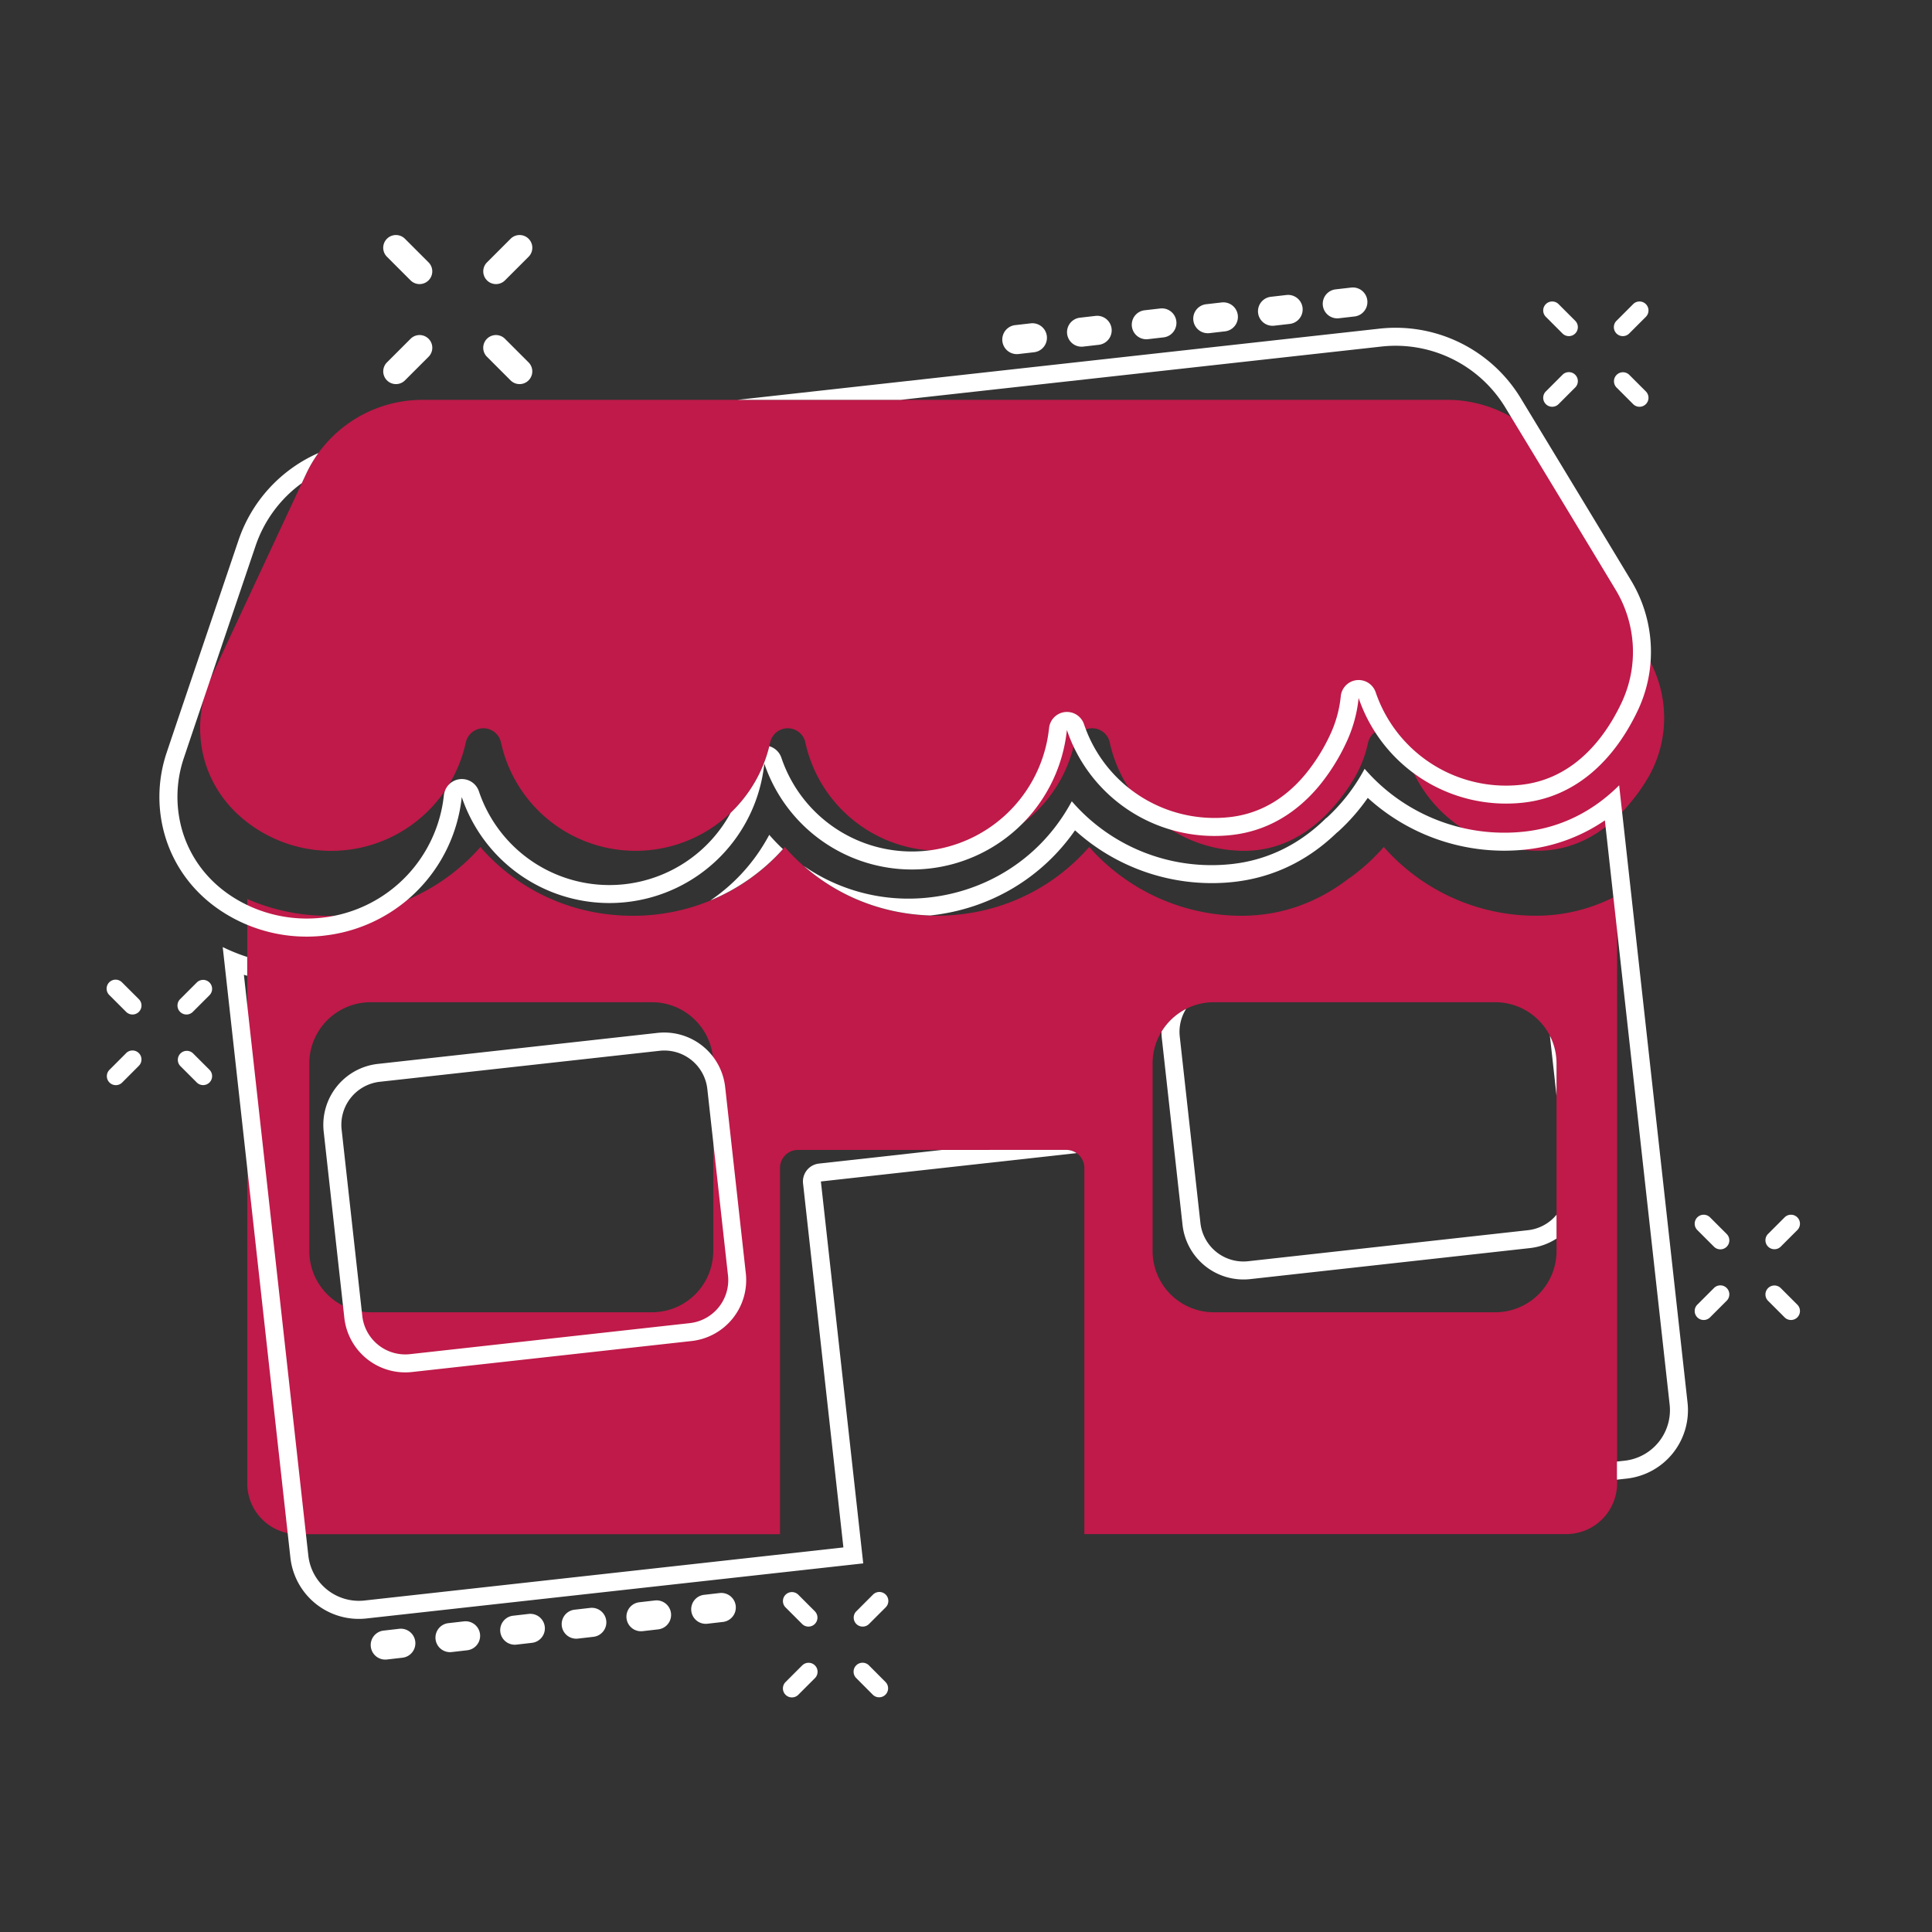
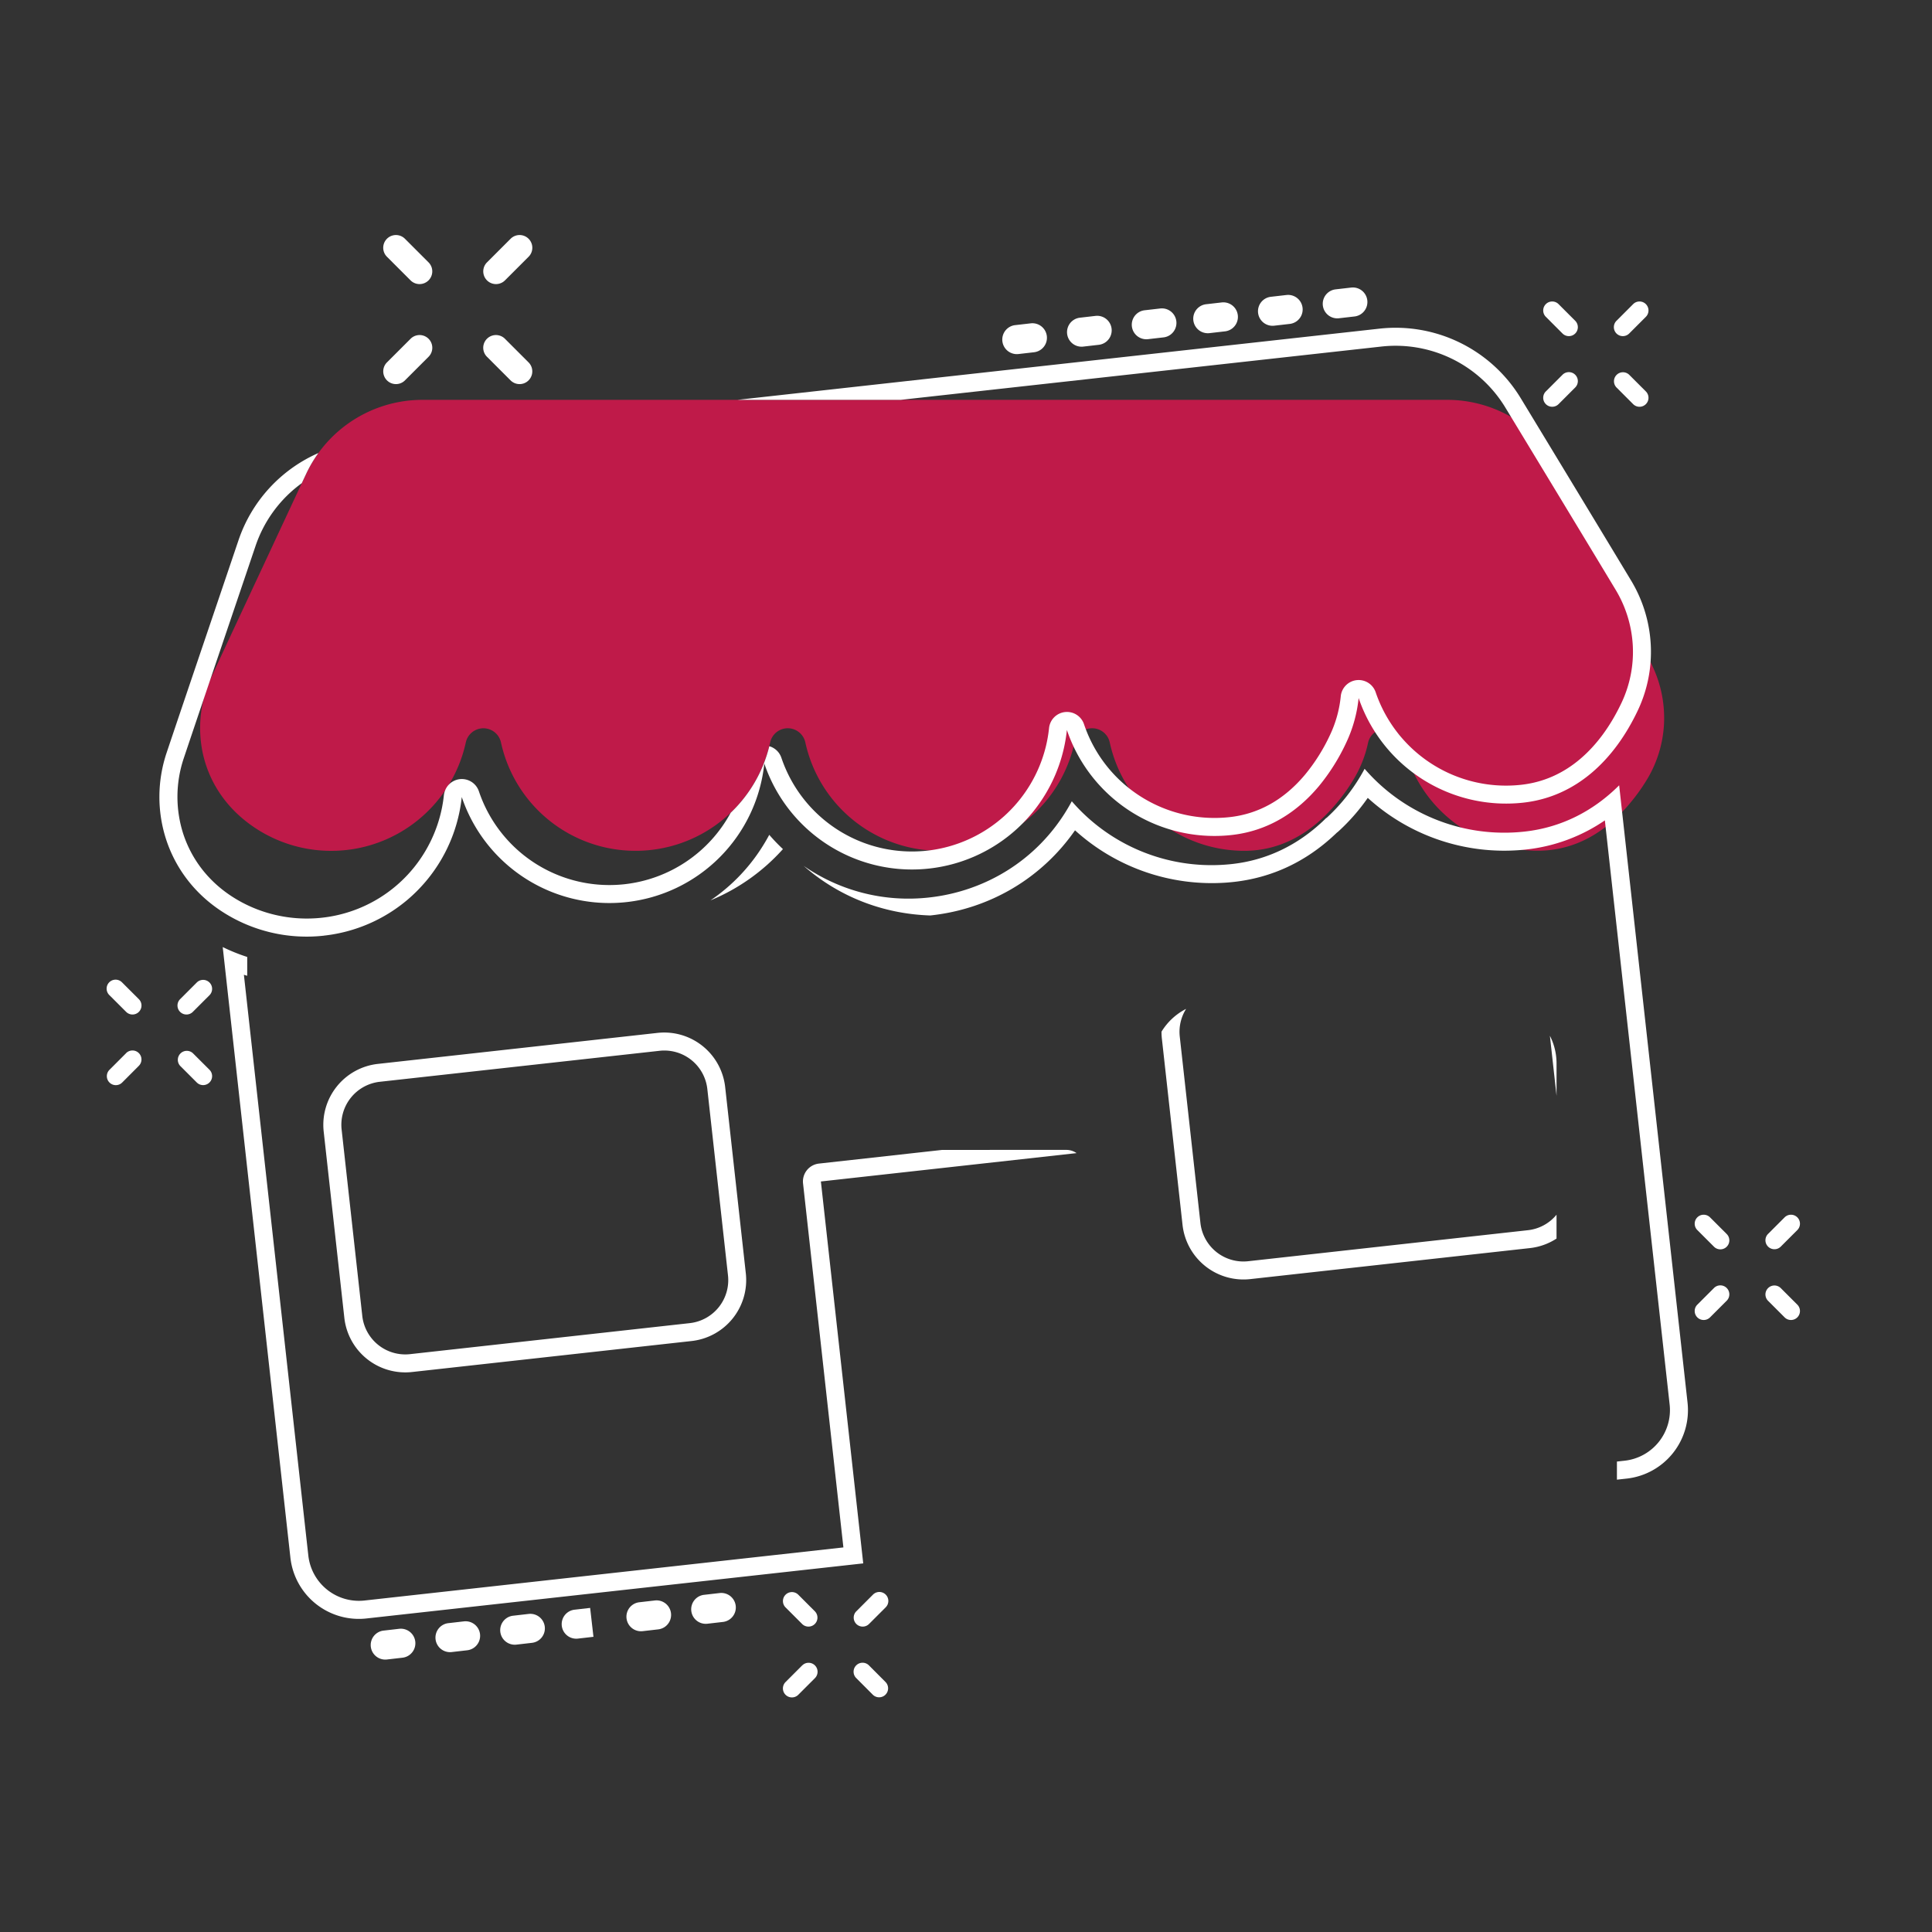
<svg xmlns="http://www.w3.org/2000/svg" id="Ebene_1" data-name="Ebene 1" viewBox="0 0 1800 1800">
  <rect x="0" y="0" width="1800" height="1800" fill="#333333" stroke="none" />
  <defs>
    <style>.cls-1{fill:#bf1a49;}.cls-2{fill:#fff;}</style>
  </defs>
  <path class="cls-1" d="M1540.15,621.9c-.77-1.66-1.56-3.36-2.35-5.08-24.43-53-61.06-131.91-81.12-175.08a119.47,119.47,0,0,0-44.14-50.44q-2.34-1.5-4.76-2.88a119.3,119.3,0,0,0-59.58-15.89H393.59a119.61,119.61,0,0,0-108.42,69.08l-4,8.52c-9.44,20.24-19.89,42.6-30,64.31-19.85,42.49-40.39,86.43-54.35,116.61-.19.42-.38.83-.56,1.25a112.61,112.61,0,0,0-7.54,68.45c5.11,24.57,18.34,46.24,38.27,62.69a128.27,128.27,0,0,0,187.54-26.69c1.35-2,2.64-4,3.87-6a127.67,127.67,0,0,0,12.37-27.11c1.26-3.9,2.33-7.91,3.21-11.92a16.77,16.77,0,0,1,32.77,0A128.29,128.29,0,0,0,587.45,792.6c1.62,0,3.19.09,4.7.09a128.31,128.31,0,0,0,124.58-97.47c.29-1.17.57-2.35.82-3.53a16.76,16.76,0,0,1,16.38-13.19h0a16.77,16.77,0,0,1,16.38,13.19A128.34,128.34,0,0,0,865.78,792.3c1.81.14,3.62.24,5.44.3h0c1.41.06,2.92.09,4.46.09A127.66,127.66,0,0,0,950,769.05c1-.73,2-1.47,3-2.24a127.43,127.43,0,0,0,43.63-59.32c1.39-3.9,2.59-7.87,3.59-11.85.33-1.31.64-2.62.93-3.94a16.78,16.78,0,0,1,10.46-12.12,16.49,16.49,0,0,1,5.92-1.08,16.76,16.76,0,0,1,16.39,13.19,128,128,0,0,0,16,39.77c.58.93,1.15,1.85,1.75,2.76A128.31,128.31,0,0,0,1154.8,792.6h0c1.44.06,2.9.09,4.47.09,27.36,0,52.36-10.68,74.3-31.74a172,172,0,0,0,27-33.94,110.24,110.24,0,0,0,14-34.85,16.76,16.76,0,0,1,16.33-13.27h.07A16.76,16.76,0,0,1,1307.36,692a128.06,128.06,0,0,0,45,72.41q4.43,3.55,9.13,6.68h0q.82.55,1.65,1.08l.9.58,1.23.78.48.29c.51.31,1,.62,1.54.92l.88.53,1.71,1,1.7.94.09,0,1.67.89,1.75.9,1.77.87,1.57.75.38.17,1.62.73,1.66.74,2.07.86,1.65.67,1.3.49,1.21.46,1.26.45c.87.32,1.74.61,2.61.9.39.14.79.27,1.19.39l.11,0c.87.28,1.74.55,2.63.81l.62.19,1.48.41,1.86.51,1,.24q2.52.64,5.09,1.19l1.12.23,1,.21c.39.07.77.15,1.16.21.9.17,1.8.33,2.7.47l1.23.19c.94.14,1.89.28,2.84.4l1.15.14.84.1h0a128.89,128.89,0,0,0,14.47.82c20.44,0,39.73-6,57.32-17.93,2-1.37,4-2.79,5.94-4.3a133.87,133.87,0,0,0,15.34-13.8A175.78,175.78,0,0,0,1534,727a111.1,111.1,0,0,0,16.27-51.72A112.55,112.55,0,0,0,1540.15,621.9Z" />
-   <path class="cls-1" d="M1431,853.17a188.84,188.84,0,0,1-141.77-64.07,186.25,186.25,0,0,1-30.58,28,14.52,14.52,0,0,1-1.65,1.07l-1.56,1.19c-.18.15-.37.28-.56.43-29.55,22.17-62.64,33.41-98.35,33.41-2.36,0-4.73,0-7.07-.14a189.77,189.77,0,0,1-134.69-63.95c-35.72,40.84-86.66,64-141.82,64-1.36,0-2.75,0-4.12-.05l-2.2-.06c-44.48-1.45-85.58-17.81-117.89-46.2l0,0a189.55,189.55,0,0,1-17.56-17.61l-1.73,2a186.07,186.07,0,0,1-67.51,47.78,189.46,189.46,0,0,1-72.47,14.24c-1.4,0-2.83,0-4.24-.05-53.87-1.18-102.94-24.21-137.66-63.95a188.76,188.76,0,0,1-67.48,48.82h0a189,189,0,0,1-67.5,15.1h0q-3.4.12-6.82.12a188.68,188.68,0,0,1-75.41-15.66v544.45a47.37,47.37,0,0,0,47.36,47.36h449V1088.11a16.77,16.77,0,0,1,16.77-16.77h250a16.77,16.77,0,0,1,16.77,16.77v341.18h449a47.41,47.41,0,0,0,47.36-47.36V834.28c-1.1.58-2.2,1.14-3.3,1.69A160.06,160.06,0,0,1,1431,853.17ZM664.52,1165.53a57.14,57.14,0,0,1-57.07,57.07H345.24a57.59,57.59,0,0,1-8.15-.58,57.11,57.11,0,0,1-48.92-56.49V990.83a57.13,57.13,0,0,1,57.07-57.07H607.45a57.14,57.14,0,0,1,56.68,50.44h0a55.94,55.94,0,0,1,.39,6.63Zm409.32-174.7a56.67,56.67,0,0,1,8.31-29.63,57.35,57.35,0,0,1,22.93-21.26h0a56.79,56.79,0,0,1,25.83-6.18h262.21A57.14,57.14,0,0,1,1444,965v0a56.63,56.63,0,0,1,6.2,25.85v174.7a57.14,57.14,0,0,1-57.07,57.07H1130.91a57.14,57.14,0,0,1-57.07-57.07Z" />
  <path class="cls-2" d="M301.9,871.69a144.87,144.87,0,0,0,78.18-33.77h0a145.44,145.44,0,0,0,48-81.53q1.41-6.87,2.13-13.81a145.14,145.14,0,0,0,148.23,98.36c1.75-.13,3.52-.28,5.28-.48A145,145,0,0,0,712.09,711.34a145.19,145.19,0,0,0,148.45,98.34c1.69-.13,3.38-.29,5.07-.47A145,145,0,0,0,994,680.09a147.11,147.11,0,0,0,6.26,15.55,145.13,145.13,0,0,0,142.18,82.79c1.69-.13,3.38-.28,5.08-.48,33.66-3.72,60.74-20.93,81.38-45.65A188.93,188.93,0,0,0,1254.21,692a127,127,0,0,0,11.59-41.68,145.16,145.16,0,0,0,153.38,97.49c49.87-5.53,85.28-40.6,106.74-85.93a127.32,127.32,0,0,0,11.88-45.08,128.62,128.62,0,0,0-18.12-75.89c-27.59-45.8-70.36-116.37-102.85-169.92A136.39,136.39,0,0,0,1285.2,306.2l-271.71,30.13-326.44,36.2H839.22L1015.34,353l271.71-30.13a119.6,119.6,0,0,1,115.45,56.84l5.28,8.71c26.34,43.42,69.45,114.55,97.53,161.16a112.38,112.38,0,0,1,15.93,51.95,111,111,0,0,1-10.48,53.2c-10.3,21.76-23.23,39.35-38.43,52.29-16.17,13.77-34.68,21.89-55,24.14a128.29,128.29,0,0,1-135.66-86.23A16.77,16.77,0,0,0,1264,633.67h-.07a16.77,16.77,0,0,0-14.77,15,109.8,109.8,0,0,1-10.06,36.18,171.47,171.47,0,0,1-23.08,36.7c-19.49,23.36-43.16,36.73-70.35,39.74-1.56.17-3,.3-4.45.41h-.05a128.23,128.23,0,0,1-80.39-20.9c-3.13-2.07-6.17-4.27-9.09-6.59a127.92,127.92,0,0,1-40-54.64q-.93-2.4-1.75-4.85a16.76,16.76,0,0,0-17.74-11.31h0a16.77,16.77,0,0,0-14.82,14.93,131,131,0,0,1-2.75,16.19A128.4,128.4,0,0,1,865.78,792.3q-1,.13-2,.24c-1.54.17-3,.31-4.45.41h-.05A128.34,128.34,0,0,1,728,706a16.76,16.76,0,0,0-11.25-10.76,128.14,128.14,0,0,1-36,62,128.54,128.54,0,0,1-98.81,66.56c-1.49.17-3.06.31-4.68.43a128.28,128.28,0,0,1-131.09-87,16.77,16.77,0,0,0-31.61-.48,16.38,16.38,0,0,0-1,4.09c-.43,4.08-1.06,8.18-1.88,12.2a128.94,128.94,0,0,1-25.56,54.63A127.9,127.9,0,0,1,312.58,853h0q-6.18,1.31-12.51,2a128.73,128.73,0,0,1-43.37-2.55A127.53,127.53,0,0,1,215.74,835c-21.62-14.15-37.16-34.23-45-58.09a112.67,112.67,0,0,1,.37-70.17c5.13-15.32,11.44-34,18.3-54.33,2.21-6.54,4.48-13.26,6.79-20.07,5.25-15.53,10.71-31.61,16.08-47.48,8.79-25.94,17.88-52.75,25.78-76.14a119.43,119.43,0,0,1,38.32-54.91c1.56-1.25,3.15-2.47,4.77-3.64l4-8.52a120.12,120.12,0,0,1,11.49-19.56,136.44,136.44,0,0,0-74.44,81.26c-21.36,63.24-50.2,148-67,198.08-17.52,52.37-.67,113.59,51.3,147.6a144.56,144.56,0,0,0,95.34,22.7Z" />
  <path class="cls-2" d="M877.85,1071.34,763,1084.08a16.76,16.76,0,0,0-14.82,18.51l37.59,339.11-446.21,49.47a47.41,47.41,0,0,1-52.29-41.85l-2.23-20L230.33,936.18l-3.1-28c1,.32,2.07.63,3.1.93V891.57a170.07,170.07,0,0,1-22.83-9.22l22.83,206,37.69,340,2.54,22.88a64.12,64.12,0,0,0,70.81,56.66l462.88-51.32L764.8,1100.75,1003,1074.33a16.73,16.73,0,0,0-9.56-3Z" />
  <path class="cls-2" d="M1511.3,756.66l-2.77-25c-23.86,23.8-53.53,39.27-88,43.09a171.65,171.65,0,0,1-59-3.67h0a172.23,172.23,0,0,1-90.15-54.81,172,172,0,0,1-35.58,45.89l0-.25q-1.68,1.66-3.4,3.29a.16.16,0,0,1-.07.07C1209,787.2,1180.56,801.4,1147.71,805c-2.13.23-4.26.43-6.39.58a172.1,172.1,0,0,1-142.76-59.06q-1.86,3.45-3.84,6.77c-29,48.93-77.71,77.18-128.88,82.85-1.25.15-2.48.27-3.74.38a171.26,171.26,0,0,1-113.32-29.8c32.31,28.39,73.41,44.75,117.89,46.2l1-.11c54.82-6.08,102.91-34.69,133.9-79.22a189.8,189.8,0,0,0,140.92,48.72c2.33-.17,4.71-.39,7-.64,35.5-3.94,67.15-18.76,94.07-44.05l.51-.48,1.43-1.36a17.53,17.53,0,0,0,1.52-1.24,186.68,186.68,0,0,0,27.3-31.18,188.77,188.77,0,0,0,143.83,48.47h0c1.38-.12,2.76-.25,4.13-.41a160.4,160.4,0,0,0,72.94-27.1l.67,6.1,7.26,65.51,3.3,29.67,49.12,443a47.42,47.42,0,0,1-41.85,52.29l-7.27.81v16.87l9.11-1a64.13,64.13,0,0,0,56.68-70.8Z" />
  <path class="cls-2" d="M729.45,791.08A171,171,0,0,1,716.7,777.8c-1.24,2.31-2.51,4.57-3.84,6.79a170,170,0,0,1-50.92,54.27A186.07,186.07,0,0,0,729.45,791.08Z" />
  <path class="cls-2" d="M1450.19,1020.92V990.83A56.63,56.63,0,0,0,1444,965Z" />
  <path class="cls-2" d="M1423.53,1146.15l-260.62,28.9a40.3,40.3,0,0,1-44.5-35.62L1099.16,965.8a40.18,40.18,0,0,1,5.92-25.86,57.35,57.35,0,0,0-22.93,21.26,56.22,56.22,0,0,0,.34,6.45l19.26,173.63a57.14,57.14,0,0,0,63,50.44l260.61-28.9a56.79,56.79,0,0,0,24.82-8.88v-22.21A40.18,40.18,0,0,1,1423.53,1146.15Z" />
  <path class="cls-2" d="M612.66,962.32,352,991.22a57.13,57.13,0,0,0-50.43,63l19.25,173.63a57.13,57.13,0,0,0,63,50.43l260.62-28.89a57.13,57.13,0,0,0,50.43-63l-19.25-173.64A57.13,57.13,0,0,0,612.66,962.32Zm30,270.41L382,1261.63A40.3,40.3,0,0,1,337.53,1226l-19.25-173.63a40.3,40.3,0,0,1,35.61-44.5L614.51,979A40.3,40.3,0,0,1,659,1014.6l19.25,173.63A40.3,40.3,0,0,1,642.64,1232.73Z" />
  <path class="cls-2" d="M1126.78,310.38l14.55-1.67a13.55,13.55,0,0,0-3.1-26.93l-14.54,1.67a14,14,0,0,0-2.45.51,13.56,13.56,0,0,0,5.54,26.42Z" />
  <path class="cls-2" d="M1187.11,303.45l14.54-1.67a13.55,13.55,0,1,0-3.09-26.93L1184,276.52a13.9,13.9,0,0,0-2.44.51,13.56,13.56,0,0,0,5.54,26.42Z" />
  <path class="cls-2" d="M1247.43,296.52l14.54-1.67a13.55,13.55,0,0,0-3.09-26.93l-14.54,1.67a14,14,0,0,0-2.45.51,13.56,13.56,0,0,0,5.54,26.42Z" />
  <path class="cls-2" d="M948.86,329.85l14.54-1.67a13.55,13.55,0,1,0-3.09-26.93l-14.54,1.67a13,13,0,0,0-2.45.51,13.56,13.56,0,0,0,5.54,26.42Z" />
  <path class="cls-2" d="M1009.18,322.92l14.55-1.67a13.55,13.55,0,0,0-3.1-26.93L1006.09,296a14.2,14.2,0,0,0-2.45.51,13.56,13.56,0,0,0,5.54,26.42Z" />
  <path class="cls-2" d="M1069.51,316l14.54-1.67a13.55,13.55,0,0,0-3.09-26.93l-14.55,1.67a13.9,13.9,0,0,0-2.44.51,13.56,13.56,0,0,0,5.54,26.42Z" />
-   <path class="cls-2" d="M549.82,1498.05l-14.54,1.67a13.82,13.82,0,0,0-2.45.51,13.56,13.56,0,0,0,5.54,26.42l14.54-1.67a13.55,13.55,0,1,0-3.09-26.93Z" />
+   <path class="cls-2" d="M549.82,1498.05l-14.54,1.67a13.82,13.82,0,0,0-2.45.51,13.56,13.56,0,0,0,5.54,26.42l14.54-1.67Z" />
  <path class="cls-2" d="M610.14,1491.12l-14.54,1.67a14,14,0,0,0-2.45.51,13.56,13.56,0,0,0,5.54,26.42l14.55-1.67a13.55,13.55,0,0,0-3.1-26.93Z" />
  <path class="cls-2" d="M670.47,1484.2l-14.55,1.67a13,13,0,0,0-2.44.51A13.56,13.56,0,0,0,659,1512.8l14.54-1.67a13.55,13.55,0,1,0-3.09-26.93Z" />
  <path class="cls-2" d="M371.89,1517.52l-14.54,1.67a14.2,14.2,0,0,0-2.45.51,13.56,13.56,0,0,0,5.54,26.42l14.55-1.67a13.55,13.55,0,1,0-3.1-26.93Z" />
  <path class="cls-2" d="M432.22,1510.59l-14.54,1.67a13.82,13.82,0,0,0-2.45.51,13.56,13.56,0,0,0,5.54,26.42l14.54-1.67a13.55,13.55,0,1,0-3.09-26.93Z" />
  <path class="cls-2" d="M492.54,1503.66,478,1505.33a14,14,0,0,0-2.45.51,13.56,13.56,0,0,0,5.54,26.42l14.55-1.67a13.55,13.55,0,0,0-3.1-26.93Z" />
  <path class="cls-2" d="M377.29,354.39l22-22a11.85,11.85,0,0,0-16.76-16.76l-22,22a11.85,11.85,0,1,0,16.76,16.76Z" />
  <path class="cls-2" d="M470.48,261.21l22-22a11.85,11.85,0,0,0-16.76-16.76l-22,22a11.85,11.85,0,0,0,16.76,16.76Z" />
  <path class="cls-2" d="M475.69,354.39a11.85,11.85,0,0,0,16.76-16.76l-22-22a11.85,11.85,0,0,0-16.76,16.76Z" />
  <path class="cls-2" d="M382.51,261.21a11.85,11.85,0,0,0,16.76-16.76l-22-22a11.85,11.85,0,1,0-16.76,16.76Z" />
  <path class="cls-2" d="M1452.07,376.53,1467.59,361a8.37,8.37,0,1,0-11.84-11.84l-15.52,15.52a8.37,8.37,0,0,0,11.84,11.84Z" />
  <path class="cls-2" d="M1517.89,310.71l15.52-15.53a8.37,8.37,0,0,0-11.84-11.84l-15.52,15.53a8.37,8.37,0,0,0,11.84,11.84Z" />
  <path class="cls-2" d="M1521.57,376.53a8.37,8.37,0,1,0,11.84-11.84l-15.52-15.52A8.37,8.37,0,0,0,1506.05,361Z" />
  <path class="cls-2" d="M1455.75,310.71a8.37,8.37,0,1,0,11.84-11.84l-15.52-15.53a8.37,8.37,0,0,0-11.84,11.84Z" />
  <path class="cls-2" d="M117.51,981.2,102,996.72a8.37,8.37,0,0,0,11.84,11.84L129.35,993a8.37,8.37,0,1,0-11.84-11.84Z" />
  <path class="cls-2" d="M183.33,915.38,167.81,930.9a8.37,8.37,0,0,0,11.84,11.84l15.52-15.52a8.37,8.37,0,1,0-11.84-11.84Z" />
  <path class="cls-2" d="M179.65,981.2A8.37,8.37,0,0,0,167.81,993l15.52,15.52a8.37,8.37,0,1,0,11.84-11.84Z" />
  <path class="cls-2" d="M113.82,915.38A8.37,8.37,0,1,0,102,927.22l15.53,15.52a8.37,8.37,0,0,0,11.84-11.84Z" />
  <path class="cls-2" d="M1596.89,1200l-15.53,15.52a8.37,8.37,0,1,0,11.84,11.84l15.53-15.52a8.37,8.37,0,0,0-11.84-11.84Z" />
  <path class="cls-2" d="M1659,1161.54l15.53-15.52a8.37,8.37,0,1,0-11.84-11.84l-15.52,15.52a8.37,8.37,0,0,0,11.83,11.84Z" />
  <path class="cls-2" d="M1659,1200a8.37,8.37,0,0,0-11.83,11.84l15.52,15.52a8.37,8.37,0,1,0,11.84-11.84Z" />
  <path class="cls-2" d="M1593.2,1134.18a8.37,8.37,0,1,0-11.84,11.84l15.53,15.52a8.37,8.37,0,0,0,11.84-11.84Z" />
  <path class="cls-2" d="M747.42,1551.58l-15.52,15.53A8.37,8.37,0,1,0,743.74,1579l15.52-15.53a8.37,8.37,0,0,0-11.84-11.84Z" />
  <path class="cls-2" d="M813.25,1485.76l-15.53,15.53a8.37,8.37,0,0,0,11.84,11.83l15.52-15.52a8.37,8.37,0,1,0-11.83-11.84Z" />
  <path class="cls-2" d="M809.56,1551.58a8.37,8.37,0,0,0-11.84,11.84L813.25,1579a8.37,8.37,0,0,0,11.83-11.84Z" />
  <path class="cls-2" d="M743.74,1485.76a8.37,8.37,0,1,0-11.84,11.84l15.52,15.52a8.37,8.37,0,0,0,11.84-11.83Z" />
</svg>